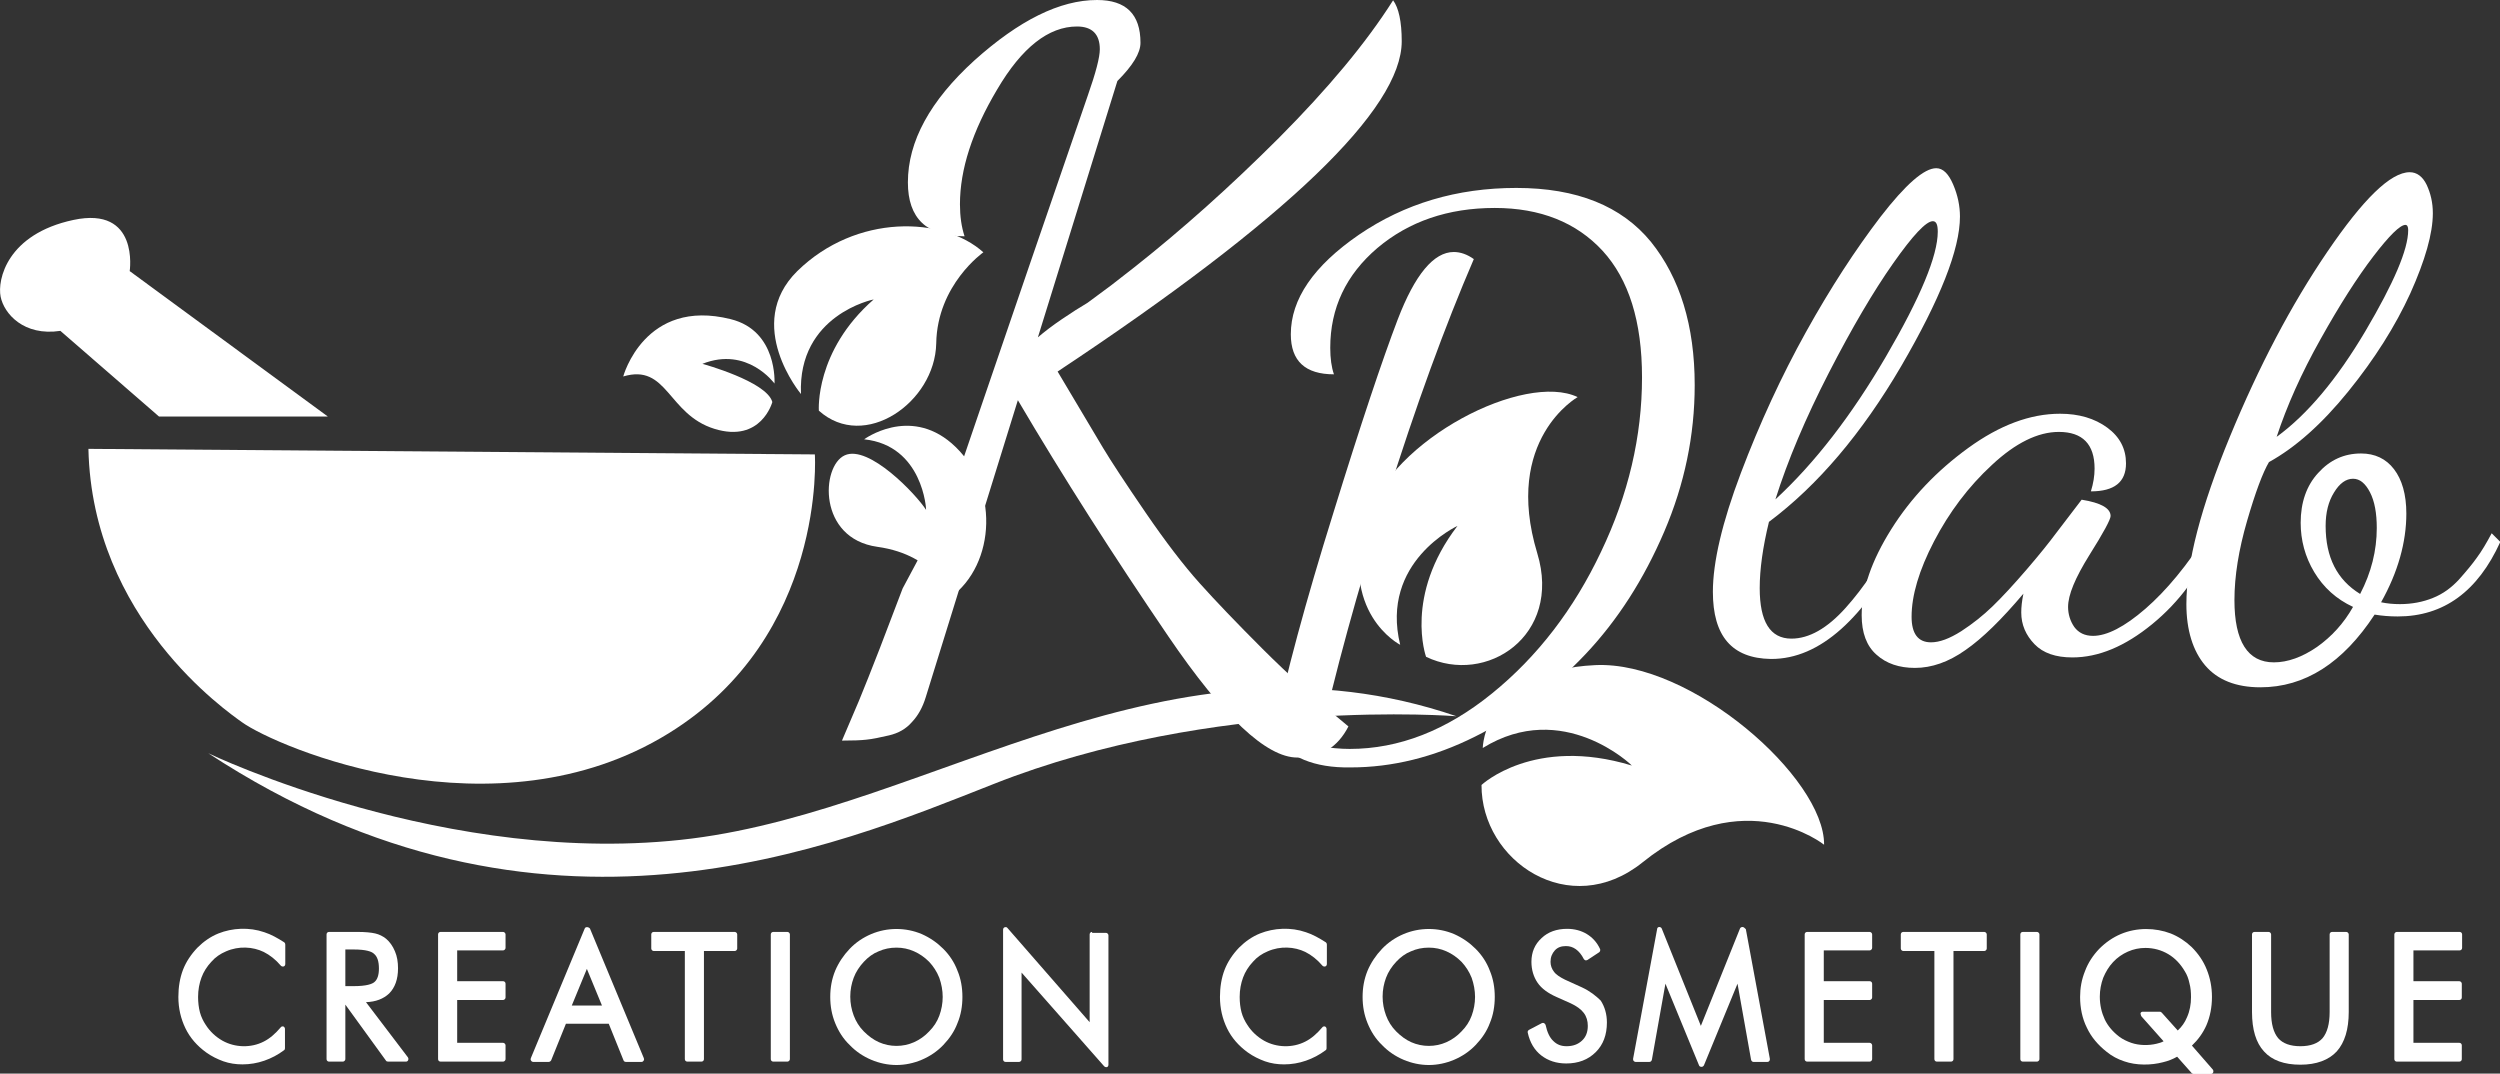
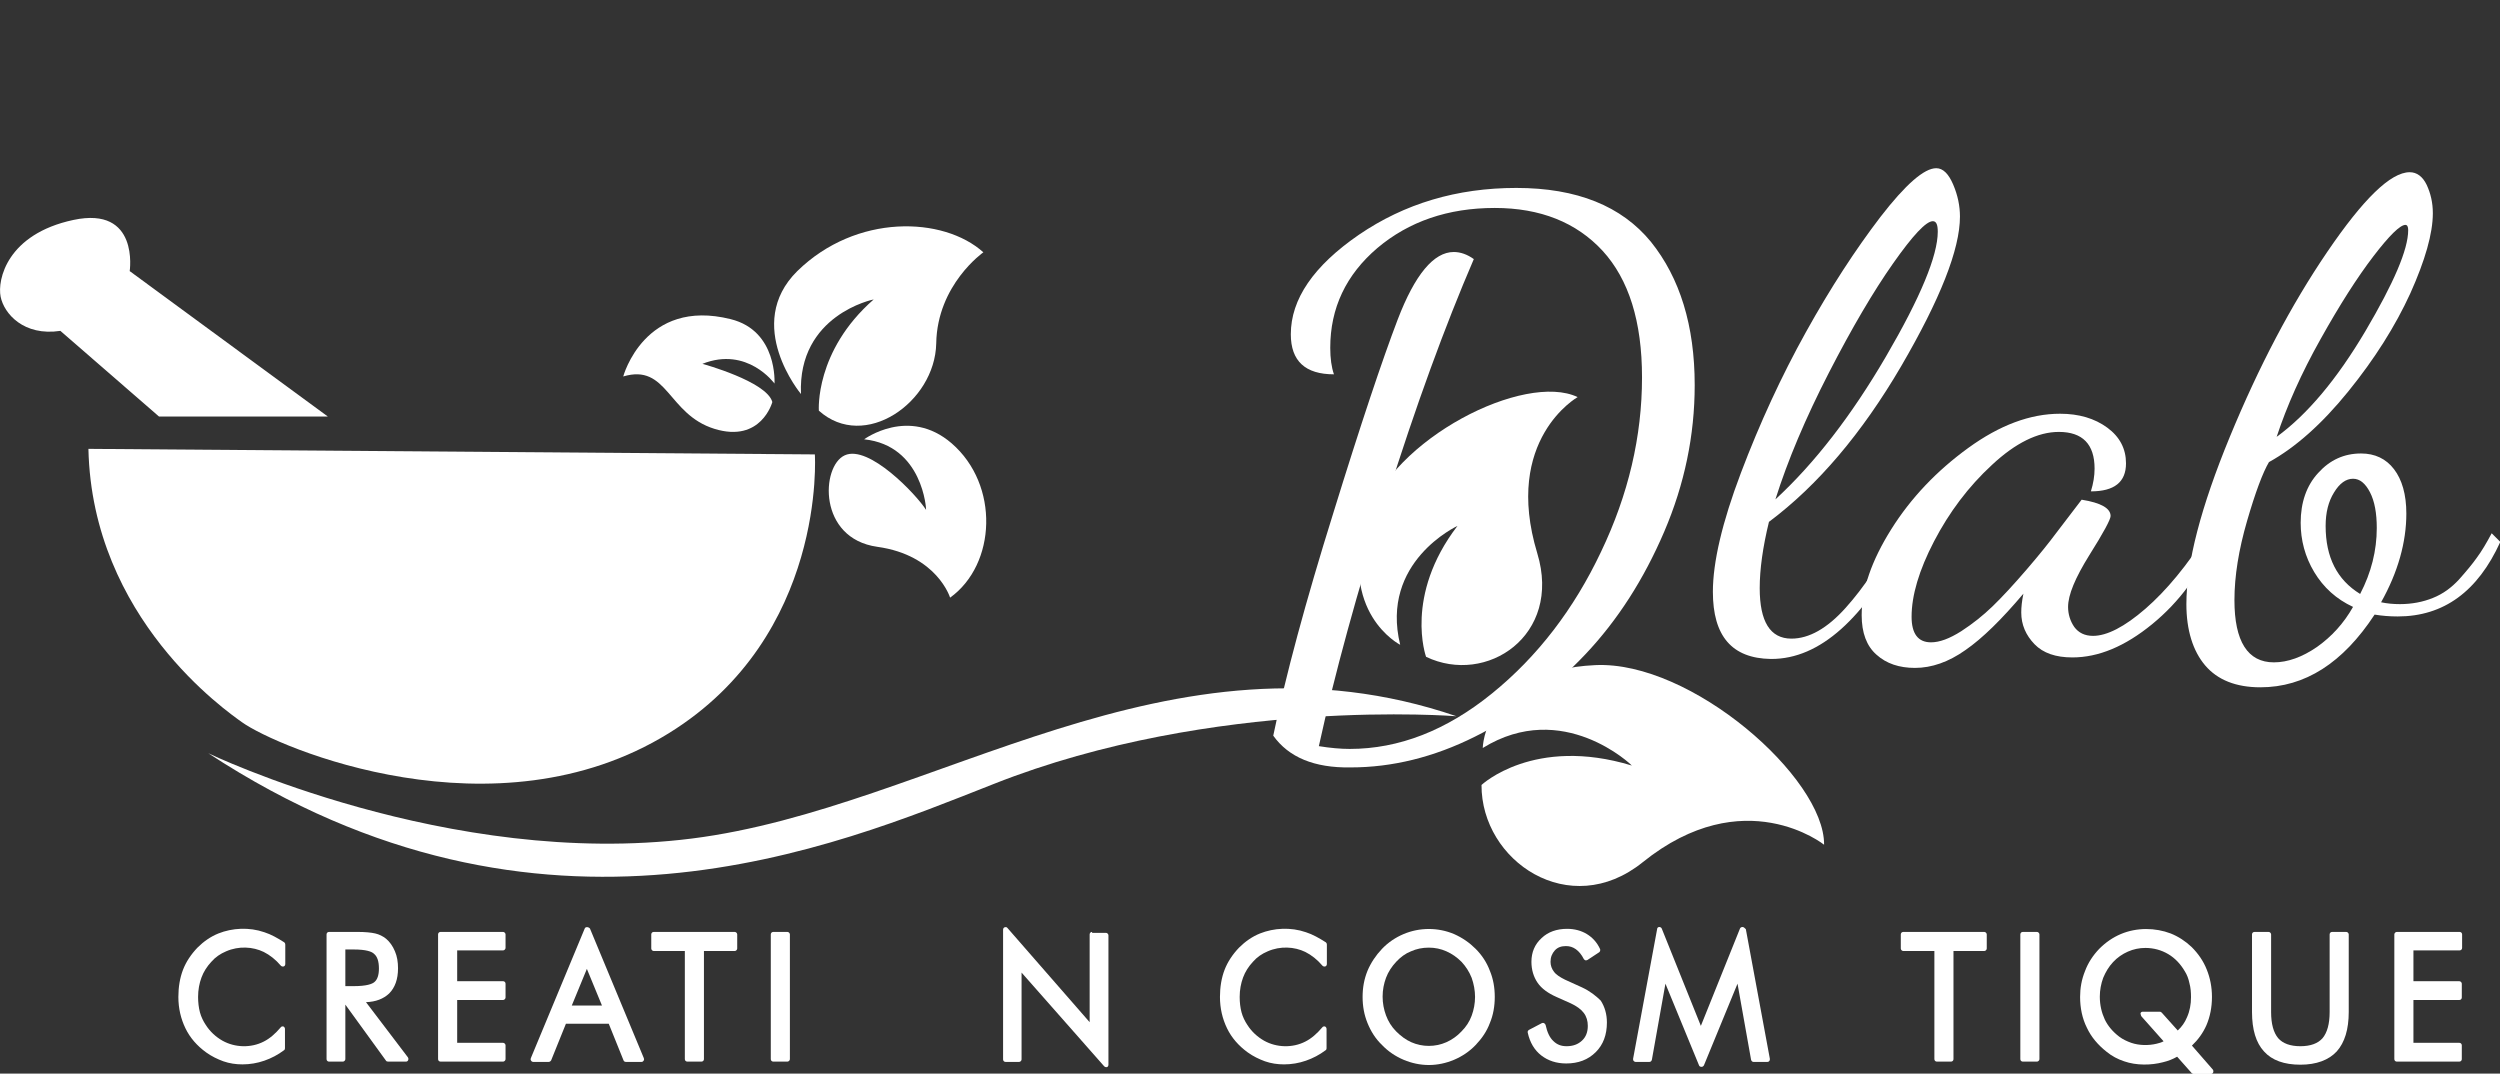
<svg xmlns="http://www.w3.org/2000/svg" version="1.1" id="Calque_1" x="0px" y="0px" viewBox="0 0 811.5 348.5" style="enable-background:new 0 0 811.5 348.5;" xml:space="preserve">
  <rect x="0" y="0" width="811.5" height="348.5" fill="#333333" stroke="none" />
  <style type="text/css">
	.st0{fill:#FFFFFF;}
</style>
  <g>
    <path class="st0" d="M106.4,135.2L42.1,88c0,0,3.2-21.2-18.3-16.6C2.3,76-0.9,90.8,0.2,96.3c1.1,5.5,7.5,12.9,19.4,11.1l32,27.8   H106.4z" />
    <path class="st0" d="M67.6,244.5c0,0,78.1,37.6,156.9,27.7c78.8-9.9,155-71.6,248.3-39.7c0,0-78.6-6.4-150.3,22   C271.2,274.7,175.9,315.5,67.6,244.5" />
    <path class="st0" d="M454.5,209.3c0,0-20.4-10.4-10.9-40.8c8.2-26.2,51.4-47.8,68.5-39.6c0,0-24.3,13.7-13.1,50.7   c8.1,26.7-16.5,43-36.1,33.6c0,0-7.2-19.8,10.2-42.5C473,170.8,447.9,182.3,454.5,209.3" />
    <path class="st0" d="M481.3,242.8c0,0,0.4-25.2,36.5-26.9c31.1-1.5,74.5,36.6,74.3,58.3c0,0-26-20.8-58.9,5.7   c-23.7,19.1-52.4-0.4-52.3-25.1c0,0,17-16,48.8-6.3C529.8,248.5,507.3,226.7,481.3,242.8" />
    <path class="st0" d="M413.3,238.8c4-19.4,10.5-43.5,19.5-72.3c8.9-28.8,15.9-49.7,20.9-62.8c5.6-14.6,11.7-21.9,18.2-21.9   c2.2,0,4.4,0.8,6.5,2.3c-9.3,21.6-18.8,47.5-28.3,77.8c-9.6,30.3-16.9,57-22,80.3c3.7,0.6,7.1,0.9,10,0.9c16,0,31.4-6,46.2-18   c14.8-12,26.6-27.4,35.4-46c8.9-18.6,13.3-37.5,13.3-56.6c0-18.2-4.3-31.8-12.8-41.1c-8.5-9.2-20.2-13.9-35-13.9   c-15.2,0-27.9,4.4-38.1,13c-10.2,8.7-15.3,19.5-15.3,32.4c0,3.4,0.4,6.3,1.2,8.6c-9.3,0-14-4.3-14-13c0-11.4,7.4-22.2,22.1-32.3   c14.8-10.1,31.8-15.2,51.1-15.2c19.7,0,34.2,5.9,43.7,17.5c9.4,11.7,14.2,27.2,14.2,46.5c0,16.3-3.3,32.2-9.9,47.6   c-6.6,15.4-15.1,28.7-25.6,39.8c-10.5,11.1-22.4,20-35.8,26.7c-13.4,6.7-26.9,10-40.4,10C426.6,249.3,418.3,245.8,413.3,238.8" />
    <path class="st0" d="M556,192.1c0-9.6,3-22.5,9.1-38.6s13.1-31.3,21.1-45.7c8-14.4,16.1-26.8,24.2-37.4   c8.2-10.6,14.2-15.8,18.1-15.8c2.2,0,4,1.8,5.5,5.3c1.5,3.5,2.2,7,2.2,10.4c0,10.6-6.4,26.8-19.1,48.6   c-12.7,21.7-27,38.6-42.9,50.5c-2,8.2-3,15.4-3,21.5c0,10.9,3.4,16.4,10.3,16.4c5.7,0,11.6-3.3,17.6-10c6-6.7,11.3-14.7,16-24   l3.5,1.7c-13.4,25.9-27.9,38.9-43.6,38.9h-0.2C562.2,213.7,556,206.5,556,192.1 M576.3,162.1c12.7-11.7,24.7-27.2,35.9-46.4   C623.4,96.5,629,83,629,75.2c0-2.3-0.5-3.4-1.6-3.4c-2.2,0-6.5,4.6-12.9,13.7c-6.4,9.1-13.4,21-20.9,35.6   C586.1,135.7,580.3,149.4,576.3,162.1" />
    <path class="st0" d="M604.3,199.7c0-8.4,3.2-17.7,9.6-27.9c6.4-10.2,14.8-19,25-26.4c10.2-7.4,20.1-11.1,29.8-11.1   c6.1,0,11.2,1.5,15.3,4.5c4.1,3,6.1,6.9,6.1,11.6c0,6.1-3.8,9.1-11.4,9.1c0.8-2.6,1.2-5,1.2-7.4c0-7.9-3.9-11.9-11.6-11.9   c-6.8,0-14.1,3.6-21.7,10.7c-7.7,7.1-13.9,15.4-18.8,24.8c-4.9,9.4-7.3,17.6-7.3,24.5c0,5.5,2.1,8.3,6.3,8.3c2.8,0,6-1.2,9.8-3.6   c3.7-2.4,7.1-5.1,10.2-8.1c3.1-3,6.8-7,11.1-12c4.3-5,7.4-8.9,9.4-11.6l8.4-11c6.3,1,9.4,2.8,9.4,5.3c0,1.1-2.3,5.4-6.9,12.7   c-4.6,7.4-6.9,12.9-6.9,16.8c0,2.4,0.7,4.6,2,6.5c1.4,1.9,3.4,2.9,6.1,2.9c4.5,0,10.2-2.9,17-8.8c6.8-5.9,13.6-14.1,20.3-24.7   l2.3,2.1c-4.8,11.2-11.6,20.4-20.4,27.6c-8.8,7.2-17.4,10.8-25.9,10.8c-5.4,0-9.5-1.4-12.3-4.3s-4.3-6.3-4.3-10.3   c0-1.7,0.2-3.7,0.7-6.1c-7,8.3-13.3,14.5-18.8,18.3c-5.5,3.9-11,5.8-16.4,5.8c-5.1,0-9.3-1.4-12.5-4.3   C605.9,209.7,604.3,205.4,604.3,199.7" />
    <path class="st0" d="M709.7,196.1c0-13.4,4.7-31.5,14.1-54.3c9.4-22.8,19.9-42.8,31.6-60c11.7-17.2,20.6-25.9,26.8-25.9   c2.3,0,4.2,1.4,5.5,4.1c1.3,2.8,2,5.8,2,9.2c0,6.6-2.5,15.3-7.3,26c-4.9,10.7-11.6,21.3-20.1,31.8c-8.5,10.5-17.1,18.2-25.8,23   c-2,3.4-4.4,9.8-7.1,19.1c-2.7,9.3-4.1,17.9-4.1,25.7c0,13.4,4.3,20.2,12.8,20.2c4.5,0,9.2-1.7,14-5c4.8-3.4,8.7-7.7,11.7-13   c-5.4-2.5-9.6-6.3-12.6-11.3c-3-5-4.4-10.4-4.4-16c0-6.6,1.9-12.1,5.7-16.2c3.8-4.2,8.4-6.3,13.9-6.3c4.5,0,8.1,1.7,10.7,5.1   c2.6,3.4,4,8.2,4,14.4c0,9.3-2.7,19-8.2,28.8c1.9,0.4,3.9,0.6,6.1,0.6c3.9,0,7.5-0.7,10.7-2c3.3-1.3,6.1-3.4,8.5-6   c2.4-2.7,4.4-5.1,5.8-7.1c1.5-2,3.1-4.7,4.8-7.9l2.8,2.8c-7.3,16.1-18.4,24.2-33.3,24.2c-2.6,0-5.1-0.2-7.5-0.6   c-10.3,15.7-22.6,23.6-37.1,23.6c-7.9,0-13.9-2.4-17.9-7.1S709.7,204.5,709.7,196.1 M739,141.8c9.9-7.2,19.5-18.6,28.8-34.3   c9.2-15.6,13.9-26.5,13.9-32.8c0-1.1-0.3-1.7-0.9-1.7c-1.7,0-5.2,3.4-10.4,10.2c-5.2,6.8-10.9,15.7-17.1,26.8   C747,121.2,742.3,131.8,739,141.8 M754.9,170.7c0,10.2,3.7,17.5,11.2,22.1c3.6-6.9,5.4-14.1,5.4-21.4c0-4.8-0.7-8.7-2.2-11.6   c-1.5-2.9-3.3-4.4-5.5-4.4c-2.3,0-4.4,1.5-6.2,4.5C755.8,162.8,754.9,166.4,754.9,170.7" />
    <path class="st0" d="M85.8,302.6c-4.9-1.7-10.4-1.4-14.9,0.4c-2.5,1-4.8,2.6-6.8,4.6c-2.1,2.2-3.7,4.6-4.7,7.2   c-1,2.6-1.5,5.6-1.5,8.8c0,3.7,0.8,7.1,2.3,10.2c1.5,3.1,3.8,5.7,6.7,7.8c1.8,1.3,3.7,2.2,5.6,2.9c2,0.7,4.1,1,6.2,1   c2.4,0,4.8-0.4,7.1-1.2c2.3-0.8,4.4-1.9,6.4-3.4c0.2-0.1,0.3-0.4,0.3-0.6V334c0-0.3-0.2-0.7-0.5-0.8c-0.3-0.1-0.7,0-0.9,0.3   c-1.7,2-3.5,3.6-5.5,4.6c-4.1,2.1-9.3,2-13.4-0.3c-2.1-1.2-4-2.9-5.4-5.1c-0.8-1.2-1.5-2.6-1.9-4.1c-0.4-1.5-0.6-3.2-0.6-5   c0-2.3,0.4-4.4,1.1-6.3c0.7-1.9,1.8-3.6,3.2-5.1c1.3-1.5,2.9-2.6,4.8-3.4c4.1-1.8,8.7-1.5,12.2,0.2c2,1,3.9,2.5,5.6,4.5   c0.2,0.2,0.6,0.3,0.9,0.2c0.3-0.1,0.5-0.4,0.5-0.8v-6.3c0-0.3-0.1-0.5-0.3-0.7C90.1,304.5,88,303.3,85.8,302.6" />
    <path class="st0" d="M118.8,325.3c3.2-0.1,5.7-1.1,7.5-2.8c1.9-1.9,2.9-4.6,2.9-8.2c0-2-0.3-3.9-1-5.5c-0.7-1.7-1.7-3.1-2.9-4.1   c-1-0.8-2.2-1.4-3.5-1.7c-1.3-0.3-3.2-0.5-5.9-0.5h-9.1c-0.5,0-0.8,0.4-0.8,0.8v40.5c0,0.5,0.4,0.8,0.8,0.8h4.5   c0.4,0,0.8-0.4,0.8-0.8v-17.7l13.2,18.2c0.1,0.2,0.4,0.3,0.7,0.3h5.8c0.3,0,0.6-0.2,0.7-0.5c0.1-0.3,0.1-0.6-0.1-0.9L118.8,325.3z    M112.1,308.2h2.7c4.1,0,5.9,0.7,6.6,1.4c1.1,0.9,1.6,2.5,1.6,4.8c0,2.1-0.5,3.6-1.5,4.4c-0.7,0.6-2.5,1.3-6.7,1.3h-2.7V308.2z" />
    <path class="st0" d="M143,302.5c-0.5,0-0.8,0.4-0.8,0.8v40.5c0,0.5,0.4,0.8,0.8,0.8h20.3c0.4,0,0.8-0.4,0.8-0.8v-4.5   c0-0.4-0.4-0.8-0.8-0.8h-14.9v-13.9h14.9c0.4,0,0.8-0.4,0.8-0.8v-4.5c0-0.5-0.4-0.8-0.8-0.8h-14.9v-10h14.9c0.4,0,0.8-0.4,0.8-0.8   v-4.4c0-0.4-0.4-0.8-0.8-0.8H143z" />
    <path class="st0" d="M189.8,301.4l-17.5,42.1c-0.1,0.3-0.1,0.5,0.1,0.8c0.1,0.2,0.4,0.4,0.7,0.4h5c0.3,0,0.6-0.2,0.8-0.5l4.8-11.9   h13.9l4.8,11.9c0.1,0.3,0.4,0.5,0.8,0.5h5c0.3,0,0.5-0.1,0.7-0.4c0.2-0.2,0.2-0.5,0.1-0.8l-17.5-42.1   C191,300.8,190,300.8,189.8,301.4 M190.5,314.5l4.9,11.9h-9.8L190.5,314.5z" />
    <path class="st0" d="M212.2,302.5c-0.5,0-0.8,0.4-0.8,0.8v4.6c0,0.4,0.4,0.8,0.8,0.8h10.1v35.1c0,0.5,0.4,0.8,0.8,0.8h4.6   c0.5,0,0.8-0.4,0.8-0.8v-35.1h10c0.4,0,0.8-0.4,0.8-0.8v-4.6c0-0.4-0.4-0.8-0.8-0.8H212.2z" />
    <path class="st0" d="M251,302.5c-0.5,0-0.8,0.4-0.8,0.8v40.5c0,0.5,0.4,0.8,0.8,0.8h4.6c0.4,0,0.8-0.4,0.8-0.8v-40.5   c0-0.4-0.4-0.8-0.8-0.8H251z" />
-     <path class="st0" d="M306.2,308c-2-2-4.3-3.6-7-4.8c-5.2-2.2-11.2-2.2-16.4,0c-2.6,1.1-5,2.7-7,4.8c-2,2.1-3.6,4.5-4.7,7.1   c-1.1,2.7-1.6,5.5-1.6,8.5c0,3,0.5,5.8,1.6,8.5c1.1,2.7,2.6,5.1,4.7,7.1c2,2.1,4.4,3.7,7,4.8c2.6,1.1,5.4,1.7,8.2,1.7   c2.8,0,5.6-0.6,8.2-1.7c2.6-1.1,5-2.7,7-4.8c2-2.1,3.6-4.4,4.6-7.1c1.1-2.6,1.6-5.5,1.6-8.5c0-3-0.5-5.9-1.6-8.5   C309.8,312.4,308.2,310,306.2,308 M306,323.6c0,2.1-0.4,4.2-1.1,6.1c-0.7,1.9-1.8,3.6-3.3,5.1c-1.4,1.5-3.1,2.7-4.9,3.5   c-3.6,1.6-7.8,1.6-11.4,0c-1.8-0.8-3.4-2-4.9-3.5c-1.5-1.5-2.6-3.3-3.3-5.2c-0.7-1.9-1.1-3.9-1.1-6.1c0-2.2,0.4-4.2,1.1-6.1   c0.7-1.9,1.9-3.7,3.3-5.2c1.4-1.5,3-2.7,4.8-3.4c1.8-0.8,3.7-1.2,5.8-1.2c2,0,3.9,0.4,5.7,1.2c1.8,0.8,3.4,1.9,4.9,3.4   c1.4,1.5,2.5,3.2,3.3,5.2C305.6,319.4,306,321.5,306,323.6" />
    <path class="st0" d="M354.5,302.5c-0.5,0-0.8,0.4-0.8,0.8v28.5L327,301.2c-0.2-0.3-0.6-0.3-0.9-0.2c-0.3,0.1-0.5,0.4-0.5,0.8v42.1   c0,0.5,0.4,0.8,0.8,0.8h4.4c0.4,0,0.8-0.4,0.8-0.8v-28.2l26.8,30.4c0.2,0.2,0.4,0.3,0.6,0.3c0.1,0,0.2,0,0.3,0   c0.3-0.1,0.5-0.4,0.5-0.8v-42c0-0.4-0.4-0.8-0.8-0.8H354.5z" />
    <path class="st0" d="M423.9,302.6c-4.9-1.7-10.4-1.4-14.9,0.4c-2.5,1-4.8,2.6-6.8,4.6c-2.1,2.2-3.7,4.6-4.7,7.2   c-1,2.6-1.5,5.6-1.5,8.8c0,3.7,0.8,7.1,2.3,10.2c1.5,3.1,3.8,5.7,6.7,7.8c1.8,1.3,3.7,2.2,5.6,2.9c2,0.7,4.1,1,6.2,1   c2.4,0,4.8-0.4,7.1-1.2c2.3-0.8,4.4-1.9,6.4-3.4c0.2-0.1,0.3-0.4,0.3-0.6V334c0-0.3-0.2-0.7-0.5-0.8c-0.3-0.1-0.7,0-0.9,0.3   c-1.7,2-3.5,3.6-5.5,4.6c-4.1,2.1-9.3,2-13.4-0.3c-2.1-1.2-4-2.9-5.4-5.1c-0.8-1.2-1.5-2.6-1.9-4.1c-0.4-1.5-0.6-3.2-0.6-5   c0-2.3,0.4-4.4,1.1-6.3c0.7-1.9,1.8-3.6,3.2-5.1c1.3-1.5,2.9-2.6,4.8-3.4c4.1-1.8,8.7-1.5,12.2,0.2c2,1,3.9,2.5,5.6,4.5   c0.2,0.2,0.6,0.3,0.9,0.2c0.3-0.1,0.5-0.4,0.5-0.8v-6.3c0-0.3-0.1-0.5-0.3-0.7C428.2,304.5,426.1,303.3,423.9,302.6" />
    <path class="st0" d="M479,308c-2-2-4.3-3.6-7-4.8c-5.2-2.2-11.2-2.2-16.4,0c-2.6,1.1-5,2.7-7,4.8c-2,2.1-3.6,4.5-4.7,7.1   c-1.1,2.7-1.6,5.5-1.6,8.5c0,3,0.5,5.8,1.6,8.5c1.1,2.7,2.6,5.1,4.7,7.1c2,2.1,4.4,3.7,7,4.8c2.6,1.1,5.4,1.7,8.2,1.7   c2.8,0,5.6-0.6,8.2-1.7c2.6-1.1,5-2.7,7-4.8c2-2.1,3.6-4.4,4.6-7.1c1.1-2.6,1.6-5.5,1.6-8.5c0-3-0.5-5.9-1.6-8.5   C482.6,312.4,481,310,479,308 M478.8,323.6c0,2.1-0.4,4.2-1.1,6.1c-0.7,1.9-1.8,3.6-3.3,5.1c-1.4,1.5-3.1,2.7-4.9,3.5   c-3.6,1.6-7.8,1.6-11.4,0c-1.8-0.8-3.4-2-4.9-3.5c-1.5-1.5-2.6-3.3-3.3-5.2c-0.7-1.9-1.1-3.9-1.1-6.1c0-2.2,0.4-4.2,1.1-6.1   c0.7-1.9,1.9-3.7,3.3-5.2c1.4-1.5,3-2.7,4.8-3.4c1.8-0.8,3.7-1.2,5.8-1.2c2,0,3.9,0.4,5.7,1.2c1.8,0.8,3.4,1.9,4.9,3.4   c1.4,1.5,2.5,3.2,3.3,5.2C478.4,319.4,478.8,321.5,478.8,323.6" />
    <path class="st0" d="M513.5,320.5L508,318c-1.6-0.8-2.9-1.6-3.6-2.6c-0.7-0.9-1.1-2-1.1-3.2c0-1.5,0.5-2.7,1.4-3.7   c0.9-1,2.1-1.4,3.6-1.4c1.2,0,2.2,0.3,3.2,1c1,0.7,1.9,1.8,2.6,3.2c0.1,0.2,0.3,0.3,0.5,0.4c0.2,0.1,0.5,0,0.7-0.1l3.8-2.5   c0.3-0.2,0.4-0.7,0.3-1c-1-2.2-2.5-3.8-4.3-4.9c-1.8-1.1-4-1.7-6.4-1.7c-3.4,0-6.2,1-8.3,3c-2.2,2-3.3,4.6-3.3,7.7   c0,2.6,0.7,4.9,2,6.8c1.3,1.9,3.4,3.4,6.1,4.6l4.7,2.1c1.9,0.9,3.3,1.9,4.2,3.1c0.9,1.2,1.3,2.6,1.3,4.2c0,2-0.6,3.6-1.9,4.8   c-1.3,1.2-2.9,1.8-5,1.8c-1.7,0-3.1-0.5-4.3-1.7c-1.2-1.1-2-2.9-2.5-5.2c-0.1-0.2-0.2-0.4-0.5-0.6c-0.2-0.1-0.5-0.1-0.7,0l-4.2,2.2   c-0.3,0.2-0.5,0.5-0.4,0.9c0.7,3.2,2.2,5.7,4.4,7.4c2.2,1.7,4.9,2.6,8.1,2.6c3.9,0,7.1-1.2,9.6-3.7c2.4-2.4,3.6-5.6,3.6-9.6   c0-2.7-0.7-5.1-2-7.1C518.1,323.3,516.1,321.7,513.5,320.5" />
    <path class="st0" d="M565.6,300.9c-0.3,0-0.7,0.2-0.8,0.5L552.1,333l-12.7-31.6c-0.1-0.3-0.5-0.5-0.8-0.5c-0.4,0-0.7,0.3-0.7,0.7   l-7.8,42.1c0,0.2,0,0.5,0.2,0.7c0.2,0.2,0.4,0.3,0.6,0.3h4.5c0.4,0,0.7-0.3,0.8-0.7l4.4-24.7l10.9,26.5c0.1,0.3,0.4,0.5,0.8,0.5   s0.6-0.2,0.8-0.5l10.9-26.5l4.4,24.7c0.1,0.4,0.4,0.7,0.8,0.7h4.5c0.2,0,0.5-0.1,0.6-0.3c0.2-0.2,0.2-0.4,0.2-0.7l-7.8-42.1   C566.3,301.2,566,300.9,565.6,300.9" />
-     <path class="st0" d="M586.6,302.5c-0.5,0-0.8,0.4-0.8,0.8v40.5c0,0.5,0.4,0.8,0.8,0.8h20.3c0.4,0,0.8-0.4,0.8-0.8v-4.5   c0-0.4-0.4-0.8-0.8-0.8H592v-13.9h14.9c0.4,0,0.8-0.4,0.8-0.8v-4.5c0-0.5-0.4-0.8-0.8-0.8H592v-10h14.9c0.4,0,0.8-0.4,0.8-0.8v-4.4   c0-0.4-0.4-0.8-0.8-0.8H586.6z" />
    <path class="st0" d="M617.8,302.5c-0.5,0-0.8,0.4-0.8,0.8v4.6c0,0.4,0.4,0.8,0.8,0.8h10.1v35.1c0,0.5,0.4,0.8,0.8,0.8h4.6   c0.5,0,0.8-0.4,0.8-0.8v-35.1h10c0.4,0,0.8-0.4,0.8-0.8v-4.6c0-0.4-0.4-0.8-0.8-0.8H617.8z" />
    <path class="st0" d="M656.6,302.5c-0.5,0-0.8,0.4-0.8,0.8v40.5c0,0.5,0.4,0.8,0.8,0.8h4.6c0.4,0,0.8-0.4,0.8-0.8v-40.5   c0-0.4-0.4-0.8-0.8-0.8H656.6z" />
    <path class="st0" d="M711.5,339.4c2-1.9,3.6-4.1,4.7-6.6c1.2-2.8,1.8-5.9,1.8-9.2c0-3.2-0.6-6.2-1.7-8.9c-1.1-2.8-2.8-5.2-4.9-7.3   c-2-1.9-4.3-3.4-6.8-4.4c-5-1.9-11-2-16.2,0.2c-2.6,1.1-4.9,2.7-7,4.8c-2,2.1-3.6,4.5-4.6,7.2c-1.1,2.7-1.6,5.5-1.6,8.4   c0,3.6,0.7,7,2.2,10c1.4,3,3.6,5.6,6.4,7.8c1.7,1.4,3.6,2.4,5.7,3.1c4,1.4,8.8,1.3,12.6,0.3c1.7-0.4,3.2-1,4.6-1.8l4.7,5.3   c0.2,0.2,0.4,0.3,0.6,0.3h5.7c0.3,0,0.6-0.2,0.7-0.5c0.1-0.3,0.1-0.6-0.1-0.9L711.5,339.4z M695.1,329.9l7.2,8.1   c-0.7,0.4-1.5,0.6-2.3,0.8c-2.5,0.6-5.6,0.6-8.2-0.3c-1.4-0.5-2.7-1.1-3.9-2c-2.1-1.6-3.7-3.5-4.7-5.6c-1-2.2-1.6-4.6-1.6-7.4   c0-2.1,0.4-4.2,1.1-6.1c0.8-1.9,1.8-3.6,3.2-5.1c1.4-1.5,3-2.6,4.8-3.4c1.8-0.8,3.7-1.2,5.7-1.2c2.7,0,5.2,0.7,7.4,2   c2.2,1.3,4,3.2,5.4,5.6c0.7,1.1,1.2,2.4,1.5,3.9c0.4,1.4,0.5,3,0.5,4.5c0,2.3-0.4,4.5-1.3,6.5c-0.7,1.7-1.7,3.1-3,4.3l-5.2-5.8   c-0.2-0.2-0.4-0.3-0.6-0.3h-5.6c-0.3,0-0.6,0.2-0.7,0.5C694.9,329.3,694.9,329.6,695.1,329.9" />
    <path class="st0" d="M757,302.5c-0.5,0-0.8,0.4-0.8,0.8v25.2c0,3.9-0.8,6.7-2.3,8.5c-1.5,1.7-3.9,2.6-7.2,2.6   c-3.3,0-5.7-0.9-7.2-2.6c-1.5-1.8-2.3-4.6-2.3-8.5v-25.2c0-0.4-0.4-0.8-0.8-0.8h-4.6c-0.5,0-0.8,0.4-0.8,0.8v25.2   c0,5.7,1.3,10,3.9,12.8c2.6,2.9,6.6,4.3,11.8,4.3c5.2,0,9.2-1.5,11.8-4.3c2.6-2.9,3.9-7.2,3.9-12.8v-25.2c0-0.4-0.4-0.8-0.8-0.8   H757z" />
    <path class="st0" d="M798.4,308.5c0.5,0,0.8-0.4,0.8-0.8v-4.4c0-0.5-0.4-0.8-0.8-0.8H778c-0.4,0-0.8,0.4-0.8,0.8v40.5   c0,0.5,0.4,0.8,0.8,0.8h20.3c0.5,0,0.8-0.4,0.8-0.8v-4.5c0-0.5-0.4-0.8-0.8-0.8h-14.9v-13.9h14.9c0.5,0,0.8-0.4,0.8-0.8v-4.5   c0-0.4-0.4-0.8-0.8-0.8h-14.9v-10H798.4z" />
-     <path class="st0" d="M273.3,240.4l5.5-12.9c1.8-4.4,4.1-10.1,6.8-17.1l7.4-19.4l14.7-27.5l11.5-33.7l15.4-45L353.1,31   c2.6-7.4,3.9-12.4,3.9-15c0-4.9-2.5-7.4-7.4-7.4c-9.2,0-17.9,6.8-25.9,20.4c-8.1,13.6-12.1,26-12.1,37.3c0,3.9,0.5,7.4,1.5,10.4   c-12.3,0-18.4-5.8-18.4-17.5c0-13.3,7.2-26.5,21.6-39.6C330.8,6.6,344,0,356.1,0c9.4,0,14.1,4.6,14.1,13.9c0,3.3-2.5,7.4-7.5,12.4   l-25.8,83.2c2.1-1.8,4.7-3.8,7.8-5.9c3.1-2.1,5.9-3.9,8.3-5.3l7.7-5.7l7.7-6c15.3-12.1,30.9-26,46.8-41.9   c15.8-15.9,28.2-30.7,37-44.6c1.8,2.4,2.8,6.9,2.8,13.3c0,22-37.2,57.8-111.7,107.2l14.7,24.7c2.7,4.5,7.3,11.5,13.8,21   c6.5,9.5,12.4,17.2,17.6,23c5.2,5.8,12,12.9,20.4,21.3c8.4,8.4,17.7,16.8,27.9,25.2c-3.5,6.8-8.9,10.1-16.3,10.1h-0.3   c-10,0-24-13.1-41.9-39.4s-34.2-51.8-48.8-76.6l-29.9,96.4c-1,3.3-2.5,6-4.5,8.1c-1.9,2.2-4.4,3.6-7.4,4.3c-3,0.7-5.4,1.2-7.4,1.4   C279.5,240.3,276.8,240.4,273.3,240.4" />
    <path class="st0" d="M251.4,124.5c0,0-8.8-12.2-23.4-6.4c0,0,20.9,5.7,22.7,12.4c0,0-3.6,13.4-18.8,8.7   c-15.2-4.7-15.2-21.3-29.6-17c0,0,6.9-25.6,34.9-18.6C252.5,107.4,251.4,124.5,251.4,124.5" />
    <path class="st0" d="M260,127.9c0,0-18.8-22.5-1.2-39.9c19.1-18.7,47.4-17.8,60.4-6.1c0,0-15,10.5-15.3,29.6   c-0.4,19.1-23.3,35.1-38.1,21.8c0,0-1.4-19.3,17.8-36.1C283.5,97.2,258.9,102.2,260,127.9" />
    <path class="st0" d="M280.5,142.6c0,0,14.5-10.7,28.4,1.3c15.6,13.5,14.5,39.3-0.5,50.1c0,0-4.2-13.8-23.6-16.5   c-19.4-2.7-18.3-26.2-10.6-29.7c7.8-3.6,23.3,12.8,26.4,17.7C300.7,165.5,299.6,144.6,280.5,142.6" />
    <path class="st0" d="M28.7,145.7l235.8,1.8c0,0,3.9,58.8-47.4,90.5c-56.3,34.8-127.2,4.6-138.6-3.6C73.8,231,29.9,200.8,28.7,145.7   " />
  </g>
</svg>